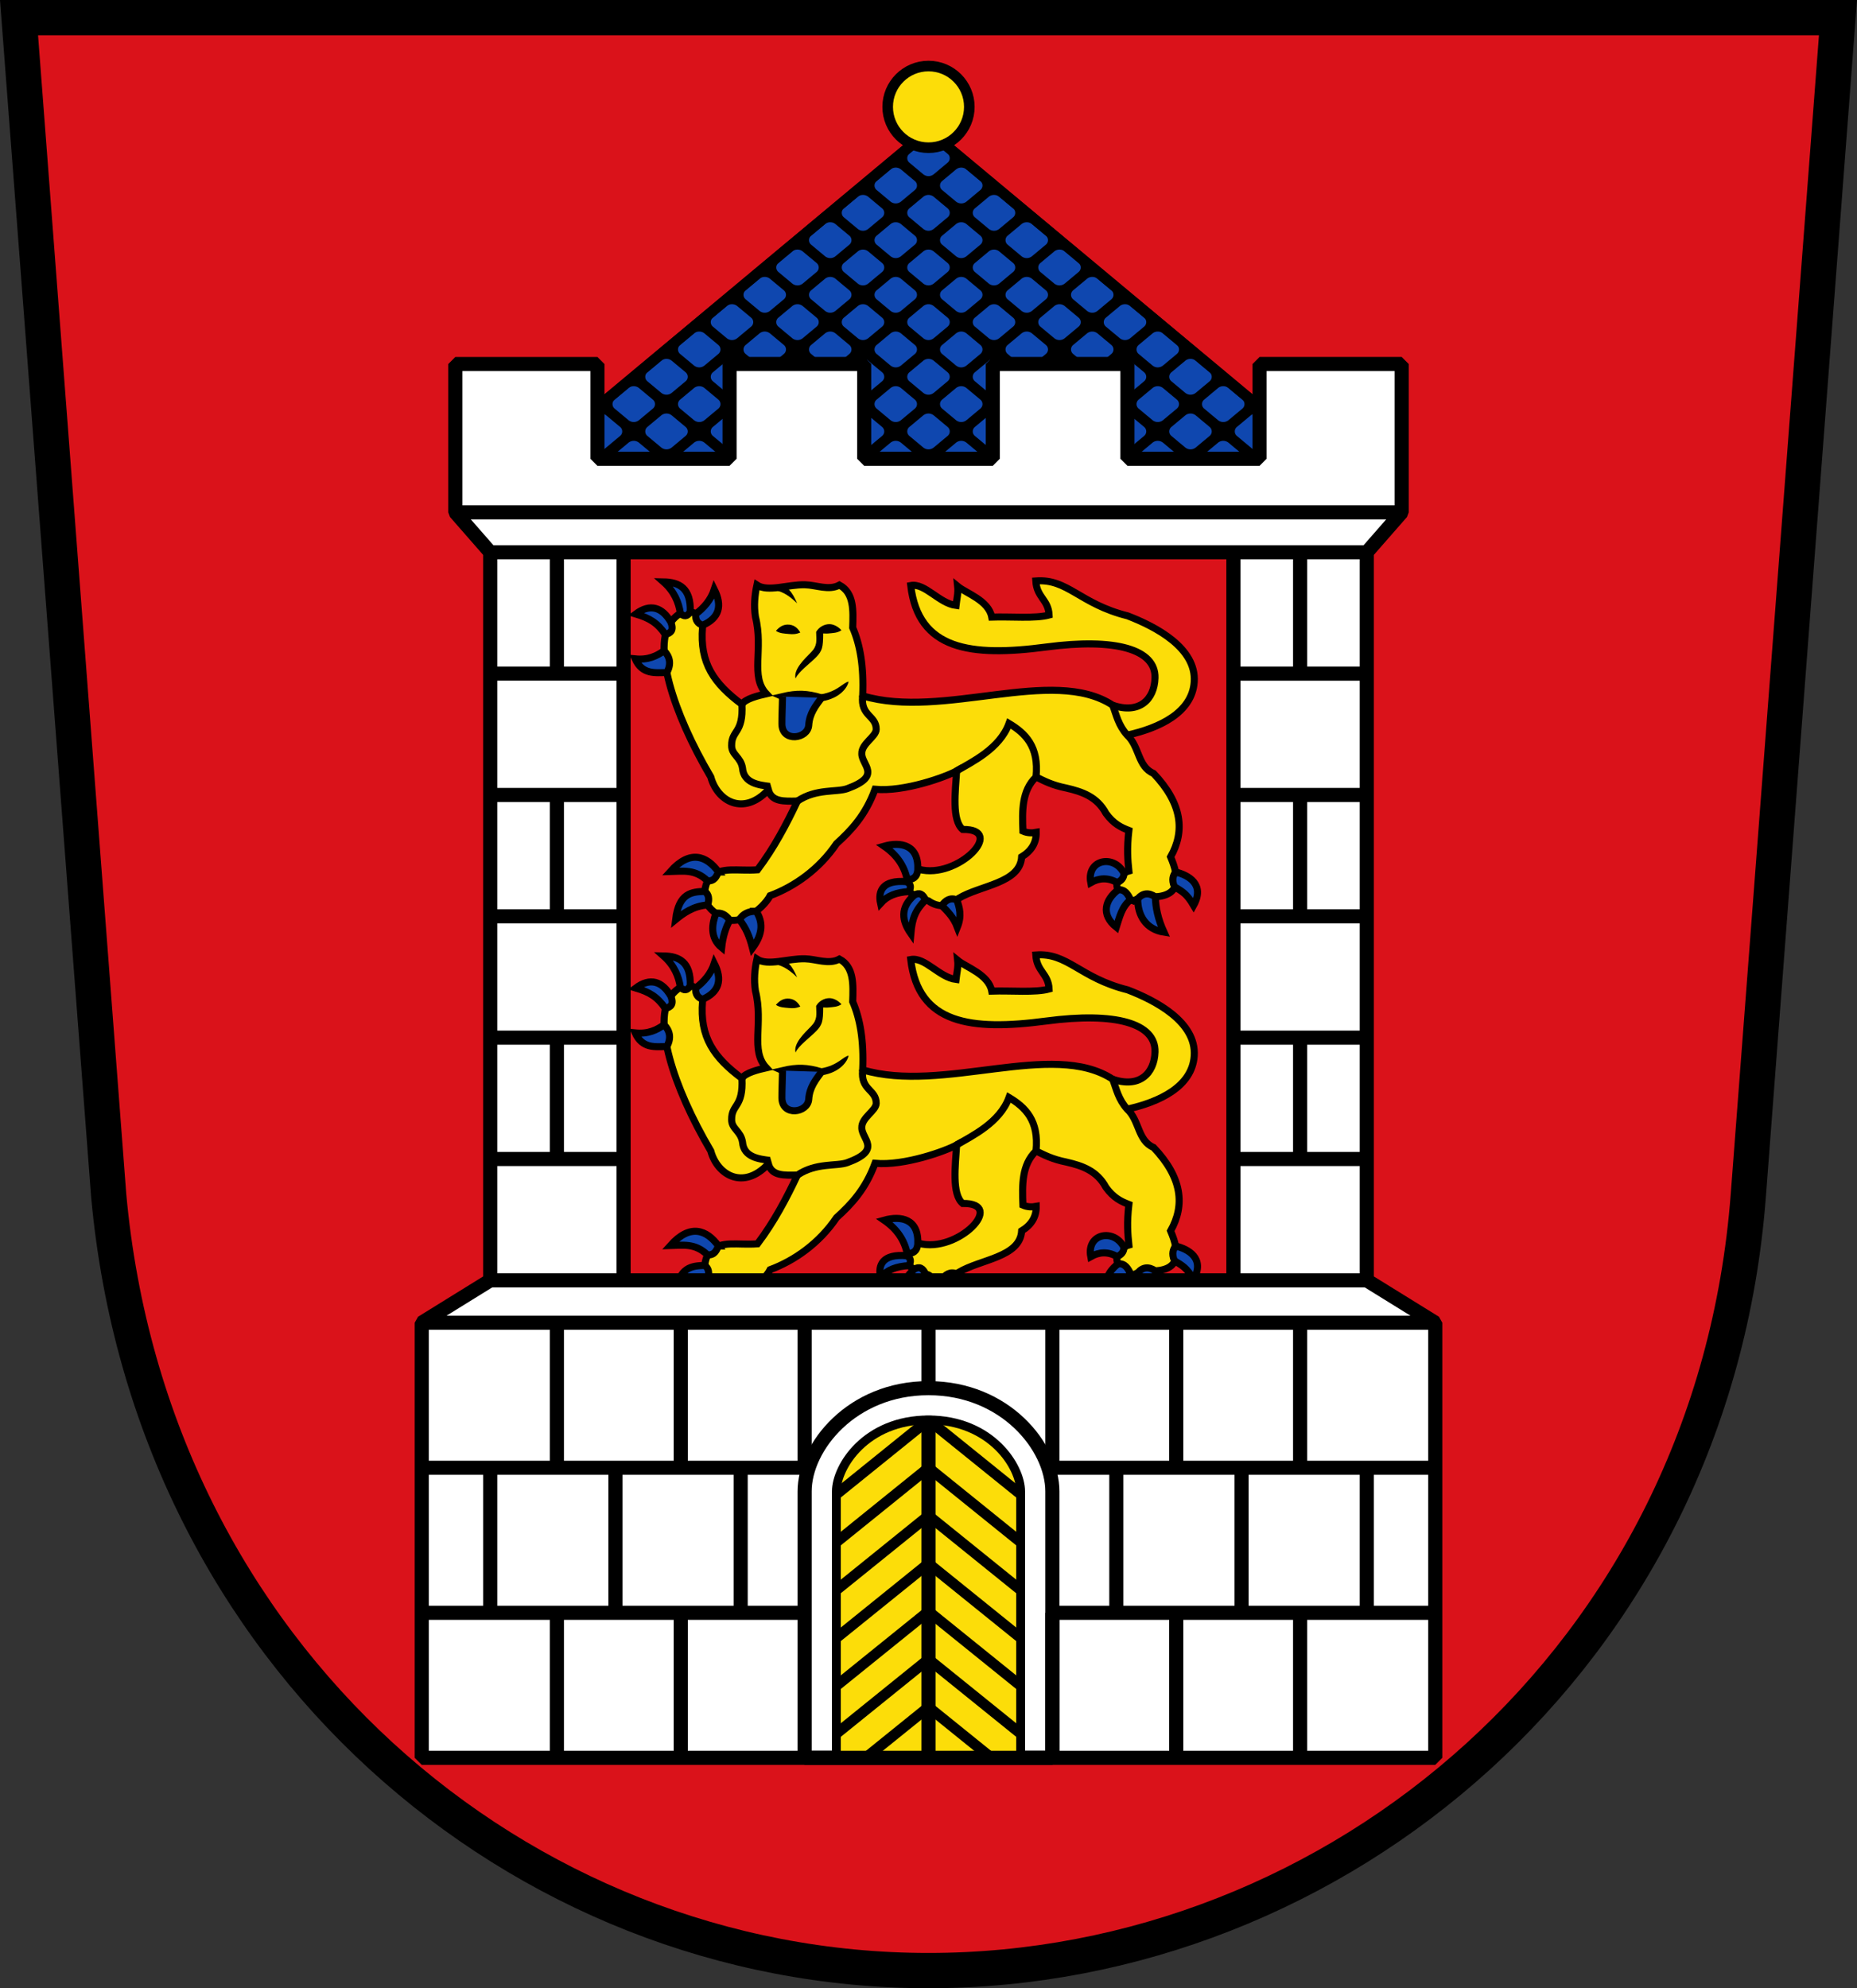
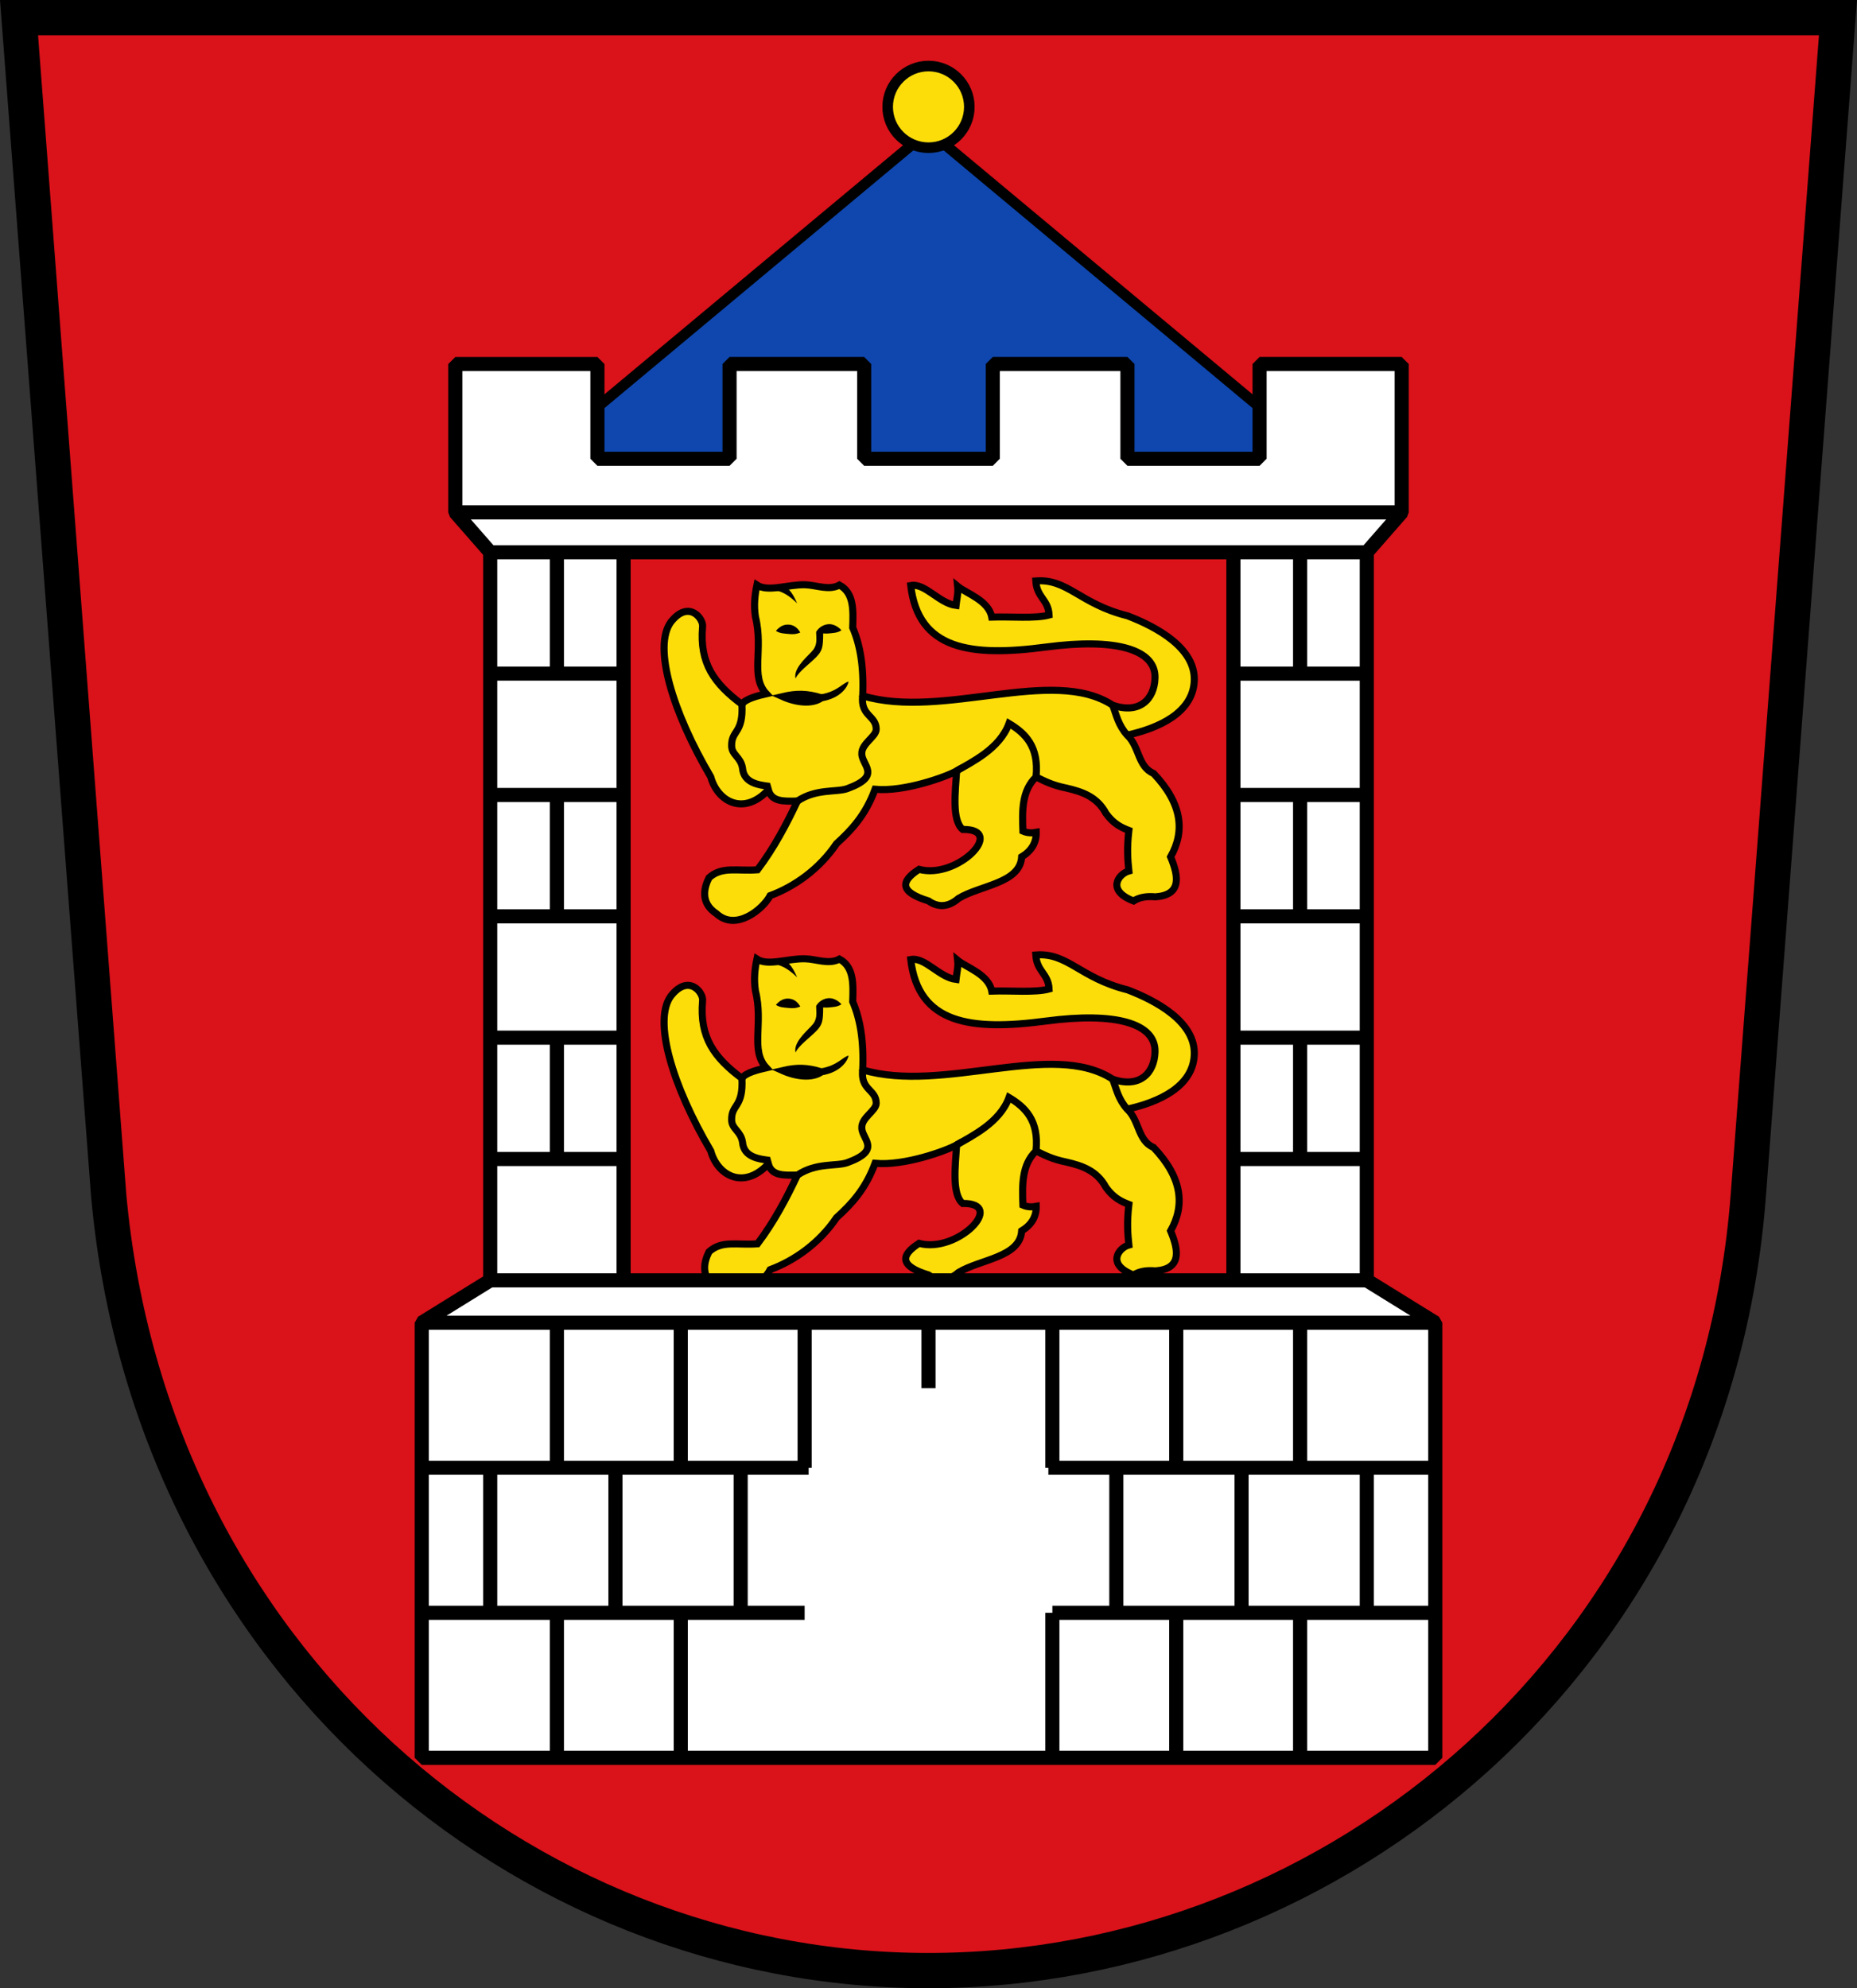
<svg xmlns="http://www.w3.org/2000/svg" xmlns:xlink="http://www.w3.org/1999/xlink" width="526.692" height="563.833">
  <rect width="100%" height="100%" fill="#333333" stroke="none" />
  <path d="M487.618 22.333 462.18 356.382c-9.975 131-116.728 219.785-232.513 219.785-115.786 0-220.593-88.948-232.514-219.785L-28.284 22.333Z" style="opacity:1;fill:#da121a;stroke:#000;stroke-width:10;stroke-miterlimit:4;stroke-dasharray:none" transform="translate(33.68 -17.333)" />
  <g transform="translate(33.68 -17.333)">
    <g id="a" style="opacity:1;stroke:#000">
      <path d="M281.9 217.317c7.552 2.608 11.833-1.602 12.01-7.73.236-8.12-11.147-11.382-30.866-8.769-21.473 2.846-36.26.81-38.42-17.442 4.044-.767 8.042 5.045 12.846 5.657.213-1.902.677-3.476.471-5.42 2.366 1.952 8.787 3.976 9.664 8.72 5.431-.19 12.313.49 16.264-.59-.197-4.387-3.487-4.928-3.772-9.663 9.092-.696 12.421 6.501 26.046 9.9 7.934 3.038 19.535 9.099 18.887 18.733-.585 8.708-9.897 13.087-19.005 15.09" style="fill:#fcdd09;stroke:#000;stroke-width:2;stroke-miterlimit:4;stroke-dasharray:none" />
      <path d="M211 214.667c22.823 6.807 53.865-8.537 70.9 2.65 1.087 2.829 1.582 5.657 4.125 8.486 3.522 3.296 2.966 8.946 7.475 10.864 8.127 8.557 8.952 16.365 4.833 23.666 2.575 6.112 2.775 10.844-4.333 11.334-2.524-.236-4.586.144-6.167 1.166-7.78-2.942-4.31-7.672-1.333-8.5-.318-3.092-.605-6.254 0-11.5-2.167-.84-4.333-1.832-6.5-4.833-2.549-4.736-6.76-6.146-11.167-7.167-4.179-.84-6.301-2.024-8.666-3.166-4.073 3.906-3.955 9.608-3.723 15.36 1.257.55 2.514.587 3.771.353.064 2.957-1.36 5.253-4.124 6.953-.462 7.538-11.714 8.007-17.914 11.785-2.952 2.543-5.78 2.608-8.51.707-8.23-2.504-7.991-5.564-2.686-8.956 10.929 2.946 24.955-11.493 12.375-11.314-3.124-2.637-2.075-10.826-1.7-16.605-2.9 1.642-14.79 6.002-23.156 5.217-2.682 7.326-6.7 11.598-10.917 15.416-4.915 7.273-11.93 12.178-18.833 14.75-1.907 3.665-9.628 10.294-15.25 5.084-4.726-3.14-3.416-7.528-2.083-10.167 3.682-3.317 7.938-1.812 13.75-2.25 4.702-6.236 8.173-12.823 11.333-19.5-3.826.073-7.294.294-8.25-3.167-7.075 7.55-14.473 3.214-16.333-3.666-10.945-18.581-16.4-36.96-11.334-43.917 5.105-6.525 9.411-.867 9 1.417-.86 10.292 3.251 15.976 11.167 21.916.907-1.582 4.718-2.494 6.917-3-4.64-4.96-.75-12.47-3.084-21.833-.48-3.124-.211-6.098.417-9 3.14 2.064 8.796-.209 13.667-.083 3.225.083 6.717 1.72 9.75.083 4.176 2.272 3.899 7.216 3.75 12.083 2.08 4.792 3.194 10.99 2.833 19.334z" style="fill:#fcdd09;stroke:#000;stroke-width:2;stroke-miterlimit:4;stroke-dasharray:none" />
      <path d="M176.75 217.083c.43 8.31-2.967 7.263-2.917 11.667-.045 2.69 2.58 3.196 3.084 6.417.353 4.307 4.711 4.79 7.695 5.175M211 214.667c-.689 5.791 3.862 5.5 3.833 9.5-.057 2.139-4.187 4.038-4.083 6.916-.052 3.234 5.88 6.243-4.094 9.887-3.038 1.11-8.842-.055-14.156 3.53m67.667-6.833c.881-8.66-3.08-12.424-7.667-15.167-2.623 7.196-10.585 10.928-14.843 13.45" style="fill:none;stroke:#000;stroke-width:2;stroke-miterlimit:4;stroke-dasharray:none" />
      <path d="m187.383 182.965-.46 1.947c2.518.595 4.833 2.906 5.492 3.521-.695-1.47-1.946-4.74-5.032-5.468zm14.265 11.37c-1.582-.047-3.13.9-3.857 2.218.002 0 .004 0 .006.002.075 2.468.412 3.869-1.45 5.767-1.86 1.9-5.011 4.814-4.394 7.434.827-1.922 3.973-4.149 5.823-6.035 1.775-1.811 2-2.796 2.015-6.752.462.002.934.067 1.465.01 1.273-.133 2.584-.124 3.723-.91-.921-1.042-2.205-1.702-3.33-1.735zm-11.442.142c-1.694-.178-2.847.654-3.817 1.756 1.096.757 2.359.753 3.585.882 1.225.13 2.125.102 3.337-.414-.56-.91-1.41-2.045-3.105-2.224zm8.94 19.763.338 1.97c5.288-.904 7.224-4.05 7.522-5.58-1.56.237-3.028 2.783-7.86 3.61z" style="color:#000;fill:#000;stroke:none;-inkscape-stroke:none" />
      <path d="M188.267 214.872c4.134-.97 6.953-.883 11.049.354-2.648 1.936-7.21 1.36-11.049-.354z" style="fill:#000;stroke:#000;stroke-width:2;stroke-miterlimit:4;stroke-dasharray:none" />
-       <path d="M188.267 214.872c-.059 3.05-.195 5.894-.177 7.778.053 5.284 7.347 4.238 7.602.354.223-3.4 1.973-5.502 3.624-7.778M155.46 208.051c-3.406.06-6.96.615-9-3.874 3.744.377 6.114-.818 8.227-2.306 1.632 1.73 2.084 3.744.773 6.18zm1.123-14.301c-2.403-4.167-5.806-5.382-9.947-2.3 3.929 1.183 6.148 2.514 8.429 5.842 1.318-.45 2.512-1.011 1.518-3.542zm5.514-2.973c.193-6.638-3.1-8.355-7.594-8.432 3.01 2.657 4.357 5.828 4.784 8.948.987.874 1.941 1.072 2.81-.516zm3.506 3.879c4.73-2.067 5.647-5.53 3.307-10.19-.98 2.979-2.882 5.189-5.272 6.991-.16 1.755.593 2.739 1.965 3.199zm72.092 77.856c.78 2.226 1.459 4.502.158 7.767-1.082-2.823-2.762-4.45-4.416-6.129 1.065-1.506 2.371-2.36 4.258-1.638zm-12.078-1.31c-4.104 3.574-3.475 7.298-.96 10.896.393-4.454 1.298-6.614 4.15-9.547-.72-1.713-1.764-2.228-3.19-1.349zm-2.224-3.841c-6.79-.564-8.088 2.693-7.328 6.157 1.994-2.21 4.484-3.124 8.1-3.345.467-1.065.733-2.095-.772-2.812zm3.222-3.253c.394-7.243-4.834-8.134-9.533-6.81 3.682 2.534 5.816 5.75 6.553 9.58 1.402-.188 2.734-.501 2.98-2.77zm58.495.88c-2.774-5.434-10.668-3.98-9.427 2.652 2.383-1.345 4.864-1.502 7.482-.02 1.092-.483 1.908-1.212 1.945-2.633zm14.294 3.796c2.317 1.438 3.466 1.959 5.447 5.308 3.33-5.998-1.54-8.623-5.108-9.474-.631.99-1.208 2.021-.339 4.166zm-10.396 3.443c-.054 4.665 2.336 8.68 7.447 9.467-1.715-3.729-2.377-7.006-2.445-10.028-1.9-1.272-3.573-1.113-5.002.56zm-5.558-2.552c-3.61 2.74-5.058 6.968-.519 10.604.911-2.849 1.561-5.847 4.053-7.793-.773-1.544-1.605-3-3.534-2.811zm-102.657 6.083c1.848 2.877 2.093 6.223-1.043 10.43-.859-3.328-1.872-5.722-3.72-8.06 1.003-1.625 2.594-2.41 4.763-2.37zm-11.408.581c-1.087 2.849-1.838 6.87 1.615 9.724.333-3.12 1.147-5.664 2.313-7.784-1.309-1.763-2.618-2.17-3.928-1.94zm-3.178-6.212c-3.65.106-7.354.41-8.27 7.998 2.133-1.746 5.004-3.876 9.111-4.158.494-1.667.33-3.005-.84-3.84zm3.91-5.503c-3.371-4.623-8.08-6.412-13.68-.124 3.514-.088 7.046-.773 10.561 2.65 2.07.074 2.489-1.32 3.118-2.526z" style="fill:#0f47af;stroke:#000;stroke-width:2;stroke-miterlimit:4;stroke-dasharray:none" />
    </g>
    <use xlink:href="#a" width="100%" height="100%" style="opacity:1;stroke:#000" transform="translate(0 106.066)" />
  </g>
  <g transform="translate(33.68 -17.333)">
    <path d="M99.974 162.635 229.667 54.447l129.692 108.188" style="opacity:1;fill:#0f47af;stroke:#000;stroke-width:3;stroke-linejoin:bevel;stroke-miterlimit:4;stroke-dasharray:none" />
-     <path d="M228.705 53.295 99.014 161.482l.96 1.153.962 1.152 34.325-28.633a2.368 2.368 180 0 1 3.033 0l3.914 3.264a1.647 1.647 90 0 1 0 2.53l-24.616 20.534 1.922 2.303 25.036-20.883a2.368 2.368 0 0 1 3.033 0l3.914 3.265a1.648 1.648 89.999 0 1 0 2.53l-15.329 12.787 1.922 2.303 15.749-13.137a2.367 2.367.003 0 1 3.033 0l3.912 3.264a1.648 1.648 90.001 0 1 0 2.53l-6.038 5.038 1.922 2.305 6.46-5.387a2.368 2.368.003 0 1 3.033 0l6.458 5.387 1.315-1.576 1.314 1.574 6.456-5.385a2.368 2.368 179.997 0 1 3.033 0l6.46 5.387 1.315-1.574 1.312 1.574 6.458-5.389a2.367 2.367 179.997 0 1 3.033 0l6.46 5.39 1.315-1.575 1.312 1.574 6.458-5.389a2.367 2.367 179.996 0 1 3.034 0l6.458 5.387.353.295h1.922l.353-.295 6.458-5.387a2.367 2.367.004 0 1 3.034 0l6.458 5.39 1.312-1.575 1.315 1.574 6.46-5.389a2.368 2.368 180 0 1 3.033 0l6.46 5.39 1.314-1.575 1.313 1.574 6.46-5.387a2.368 2.368.003 0 1 3.033 0l6.456 5.385 1.314-1.574 1.315 1.574 6.456-5.385a2.368 2.368 179.997 0 1 3.033 0l6.46 5.387 1.922-2.305-6.038-5.037a1.648 1.648 90.003 0 1 0-2.53l3.914-3.265a2.368 2.368 0 0 1 3.033 0l15.75 13.137 1.921-2.303-15.33-12.787a1.648 1.648 90.001 0 1 .001-2.53l3.914-3.265a2.368 2.368 0 0 1 3.033 0l25.036 20.883 1.922-2.303-24.616-20.533a1.647 1.647 90 0 1 0-2.53l3.914-3.265a2.368 2.368 0 0 1 3.033 0l34.325 28.633.961-1.152.961-1.153L230.627 53.295Zm2.478 4.37 3.914 3.265a1.648 1.648 89.995 0 1 0 2.53l-3.915 3.267a2.367 2.367 180 0 1-3.032 0l-3.915-3.266a1.648 1.648 90.005 0 1 0-2.53l3.914-3.266a2.368 2.368 0 0 1 3.034 0zm-9.29 7.749 3.915 3.266a1.648 1.648 90.005 0 1 0 2.53l-3.914 3.265a2.367 2.367.005 0 1-3.034 0l-3.914-3.266a1.648 1.648 90.005 0 1 0-2.53l3.914-3.265a2.367 2.367.005 0 1 3.033 0zm18.579.002 3.914 3.264a1.647 1.647 90 0 1 0 2.53l-3.914 3.265a2.368 2.368 180 0 1-3.034 0l-3.914-3.264a1.647 1.647 90 0 1 0-2.53l3.914-3.265a2.368 2.368 0 0 1 3.034 0zm-27.867 7.748 3.913 3.264a1.647 1.647 90 0 1 0 2.53l-3.913 3.265a2.368 2.368 0 0 1-3.034 0l-3.914-3.264a1.647 1.647 90 0 1 0-2.53l3.914-3.265a2.368 2.368 0 0 1 3.034 0zm18.578 0 3.914 3.264a1.647 1.647 90 0 1 0 2.53l-3.914 3.265a2.368 2.368 180 0 1-3.034 0l-3.914-3.264a1.647 1.647 90 0 1 0-2.53l3.914-3.265a2.368 2.368 0 0 1 3.034 0zm18.578 0 3.914 3.264a1.647 1.647 90 0 1 0 2.53l-3.914 3.265a2.368 2.368 0 0 1-3.034 0l-3.913-3.264a1.647 1.647 90 0 1 0-2.53l3.913-3.265a2.368 2.368 0 0 1 3.034 0zm-46.446 7.748 3.915 3.266a1.647 1.647 90.01 0 1 0 2.53l-3.914 3.264a2.368 2.368.005 0 1-3.034 0l-3.914-3.265a1.647 1.647 90 0 1 0-2.53l3.914-3.265a2.367 2.367.005 0 1 3.033 0zm18.579 0 3.914 3.264a1.647 1.647 90 0 1 0 2.53l-3.914 3.265a2.368 2.368 0 0 1-3.034 0l-3.914-3.264a1.647 1.647 90 0 1 0-2.53l3.914-3.265a2.368 2.368 180 0 1 3.034 0zm18.578 0 3.914 3.264a1.647 1.647 90 0 1 0 2.53l-3.914 3.265a2.368 2.368 180 0 1-3.034 0l-3.914-3.264a1.647 1.647 90 0 1 0-2.53l3.914-3.265a2.368 2.368 0 0 1 3.034 0zm18.578 0 3.914 3.264a1.648 1.648 89.995 0 1 0 2.53l-3.914 3.267a2.367 2.367 0 0 1-3.033 0l-3.915-3.266a1.648 1.648 90.005 0 1 0-2.53l3.915-3.265a2.368 2.368 180 0 1 3.033 0zm-27.867 7.748 3.914 3.264a1.648 1.648 89.995 0 1 0 2.53l-3.915 3.267a2.367 2.367 180 0 1-3.032 0l-3.915-3.266a1.648 1.648 90.005 0 1 0-2.53l3.914-3.265a2.368 2.368 0 0 1 3.034 0zm37.156 0 3.914 3.266a1.648 1.648 90.005 0 1 0 2.53l-3.914 3.265a2.368 2.368 180 0 1-3.033 0l-3.914-3.264a1.648 1.648 89.995 0 1 0-2.53l3.914-3.267a2.367 2.367 0 0 1 3.033 0zm-74.313.002 3.914 3.264a1.648 1.648 89.996 0 1 0 2.53l-3.912 3.265a2.367 2.367 0 0 1-3.033 0l-3.914-3.266a1.648 1.648 90.006 0 1 0-2.53l3.912-3.263a2.368 2.368 0 0 1 3.033 0zm18.579 0 3.913 3.264a1.647 1.647 90 0 1 0 2.53l-3.913 3.265a2.368 2.368 0 0 1-3.034 0l-3.914-3.264a1.647 1.647 90 0 1 0-2.53l3.914-3.265a2.368 2.368 0 0 1 3.034 0zm37.156 0 3.914 3.264a1.647 1.647 90 0 1 0 2.53l-3.914 3.265a2.368 2.368 0 0 1-3.034 0l-3.913-3.264a1.647 1.647 90 0 1 0-2.53l3.913-3.265a2.368 2.368 0 0 1 3.034 0zm-65.024 7.748 3.914 3.264a1.647 1.647 90 0 1 0 2.53l-3.914 3.265a2.368 2.368 0 0 1-3.033 0l-3.914-3.264a1.647 1.647 90 0 1 0-2.53l3.914-3.265a2.368 2.368 180 0 1 3.033 0zm18.579 0 3.913 3.264a1.647 1.647 90 0 1 0 2.53l-3.913 3.265a2.367 2.367.004 0 1-3.034 0l-3.912-3.264a1.648 1.648 90 0 1 0-2.53l3.912-3.265a2.367 2.367 179.996 0 1 3.034 0zm18.578 0 3.914 3.264a1.647 1.647 90 0 1 0 2.53l-3.914 3.265a2.368 2.368 0 0 1-3.034 0l-3.914-3.264a1.647 1.647 90 0 1 0-2.53l3.914-3.265a2.368 2.368 180 0 1 3.034 0zm18.578 0 3.915 3.265a1.647 1.647 90 0 1 0 2.53l-3.915 3.265a2.368 2.368.004 0 1-3.034 0l-3.914-3.265a1.647 1.647 90 0 1 0-2.53l3.914-3.265a2.368 2.368 179.996 0 1 3.034 0zm18.578 0 3.914 3.264a1.647 1.647 90 0 1 0 2.53l-3.914 3.265a2.368 2.368 0 0 1-3.033 0l-3.914-3.264a1.647 1.647 90 0 1 0-2.53l3.914-3.265a2.368 2.368 180 0 1 3.033 0zm18.578 0 3.914 3.264a1.647 1.647 90 0 1 0 2.53l-3.914 3.265a2.368 2.368 180 0 1-3.033 0l-3.914-3.264a1.647 1.647 90 0 1 0-2.53l3.914-3.265a2.368 2.368 0 0 1 3.033 0zm-102.178 7.748 3.914 3.264a1.647 1.647 90 0 1 0 2.53l-3.914 3.265a2.368 2.368 0 0 1-3.033 0l-3.914-3.264a1.647 1.647 90 0 1 0-2.53l3.914-3.265a2.368 2.368 180 0 1 3.033 0zm18.576 0 3.914 3.264a1.648 1.648 89.995 0 1 0 2.531l-3.914 3.266a2.367 2.367 180 0 1-3.033 0l-3.914-3.266a1.648 1.648 90.005 0 1 0-2.53l3.914-3.265a2.368 2.368 0 0 1 3.033 0zm18.579 0 3.913 3.264a1.647 1.647 90 0 1 0 2.53l-3.913 3.265a2.368 2.368 0 0 1-3.034 0l-3.914-3.264a1.647 1.647 90 0 1 0-2.53l3.914-3.265a2.368 2.368 0 0 1 3.034 0zm18.577 0 3.915 3.266a1.648 1.648 90.005 0 1 0 2.53l-3.914 3.265a2.367 2.367.005 0 1-3.033 0l-3.915-3.266a1.648 1.648 90.005 0 1 0-2.53l3.914-3.265a2.367 2.367.005 0 1 3.033 0zm18.579 0 3.914 3.264a1.647 1.647 90 0 1 0 2.53l-3.914 3.265a2.368 2.368 0 0 1-3.034 0l-3.913-3.264a1.647 1.647 90 0 1 0-2.53l3.913-3.265a2.368 2.368 0 0 1 3.034 0zm18.578 0 3.914 3.264a1.647 1.647 90 0 1 0 2.53l-3.914 3.265a2.368 2.368 180 0 1-3.033 0l-3.914-3.264a1.647 1.647 90 0 1 0-2.53l3.914-3.265a2.368 2.368 0 0 1 3.033 0zm18.578 0 3.914 3.264a1.647 1.647 90 0 1 0 2.53l-3.914 3.265a2.368 2.368 0 0 1-3.033 0l-3.914-3.264a1.647 1.647 90 0 1 0-2.53l3.914-3.265a2.368 2.368 0 0 1 3.033 0zm-102.18 7.748 3.915 3.266a1.648 1.648 90.005 0 1 0 2.53l-3.915 3.265a2.368 2.368 0 0 1-3.033 0l-3.914-3.264a1.648 1.648 89.995 0 1 0-2.53l3.914-3.267a2.367 2.367 180 0 1 3.033 0zm18.578 0 3.915 3.266a1.648 1.648 90.005 0 1 0 2.53l-3.914 3.265a2.368 2.368 180 0 1-3.034 0l-3.914-3.264a1.648 1.648 89.995 0 1 0-2.53l3.914-3.267a2.367 2.367 0 0 1 3.033 0zm18.578 0 3.915 3.266a1.648 1.648 90.005 0 1 0 2.53l-3.914 3.265a2.367 2.367.005 0 1-3.034 0l-3.914-3.266a1.648 1.648 90.005 0 1 0-2.53l3.914-3.265a2.367 2.367.005 0 1 3.033 0zm18.579 0 3.914 3.266a1.648 1.648 90.005 0 1 0 2.53l-3.914 3.265a2.368 2.368 180 0 1-3.034 0l-3.914-3.264a1.648 1.648 89.995 0 1 0-2.53l3.915-3.267a2.367 2.367 0 0 1 3.033 0zm18.578 0 3.914 3.265a1.648 1.648 89.995 0 1 0 2.53l-3.914 3.266a2.367 2.367 179.995 0 1-3.033 0l-3.914-3.264a1.648 1.648 89.995 0 1 0-2.53l3.914-3.267a2.367 2.367 179.995 0 1 3.033 0zm-92.89.002 3.913 3.265a1.648 1.648 89.996 0 1 0 2.53l-3.912 3.264a2.367 2.367 179.996 0 1-3.033 0l-3.914-3.264a1.648 1.648 89.996 0 1 0-2.53l3.912-3.265a2.367 2.367 179.996 0 1 3.033 0zm111.468 0 3.914 3.263a1.647 1.647 89.99 0 1 0 2.53l-3.914 3.266a2.367 2.367 179.995 0 1-3.033 0l-3.914-3.264a1.647 1.647 90 0 1 0-2.53l3.914-3.265a2.368 2.368 179.995 0 1 3.033 0zm18.578 0 3.914 3.265a1.647 1.647 90 0 1 0 2.53l-3.914 3.264a2.368 2.368 0 0 1-3.033 0l-3.914-3.264a1.647 1.647 90 0 1 0-2.53l3.914-3.265a2.368 2.368 180 0 1 3.033 0zm-139.334 7.748 3.914 3.265a1.647 1.647 90 0 1 0 2.53l-3.914 3.265a2.368 2.368 180 0 1-3.033 0l-3.914-3.265a1.647 1.647 90 0 1 0-2.53l3.914-3.265a2.368 2.368 0 0 1 3.033 0zm18.576 0 3.914 3.265a1.647 1.647 90 0 1 0 2.53l-3.914 3.265a2.367 2.367.004 0 1-3.033 0l-3.912-3.265a1.648 1.648 90 0 1 0-2.53l3.912-3.265a2.367 2.367 179.996 0 1 3.033 0zm18.578 0 3.914 3.265a1.647 1.647 90 0 1 0 2.53l-3.914 3.265a2.368 2.368 180 0 1-3.033 0l-3.914-3.265a1.647 1.647 90 0 1 0-2.53l3.914-3.265a2.368 2.368 0 0 1 3.033 0zm18.579 0 3.913 3.265a1.647 1.647 90 0 1 0 2.53l-3.913 3.265a2.368 2.368 0 0 1-3.034 0l-3.914-3.265a1.647 1.647 90 0 1 0-2.53l3.914-3.265a2.368 2.368-180 0 1 3.034 0zm18.578 0 3.914 3.265a1.647 1.647 90 0 1 0 2.53l-3.914 3.265a2.368 2.368 180 0 1-3.034 0l-3.914-3.265a1.647 1.647 90 0 1 0-2.53l3.914-3.265a2.368 2.368 0 0 1 3.034 0zm18.578 0 3.914 3.265a1.647 1.647 90 0 1 0 2.53l-3.914 3.265a2.368 2.368 0 0 1-3.034 0l-3.913-3.265a1.647 1.647 90 0 1 0-2.53l3.913-3.265a2.368 2.368-180 0 1 3.034 0zm18.578 0 3.914 3.265a1.647 1.647 90 0 1 0 2.53l-3.914 3.265a2.368 2.368 180 0 1-3.033 0l-3.914-3.265a1.647 1.647 90 0 1 0-2.53l3.914-3.265a2.368 2.368 0 0 1 3.033 0zm18.578 0 3.914 3.265a1.647 1.647 90 0 1 0 2.53l-3.914 3.265a2.368 2.368 0 0 1-3.033 0l-3.914-3.265a1.647 1.647 90 0 1 0-2.53l3.914-3.265a2.368 2.368-180 0 1 3.033 0zm18.578 0 3.914 3.265a1.647 1.647 90 0 1 0 2.53l-3.914 3.265a2.368 2.368 180 0 1-3.033 0l-3.914-3.265a1.647 1.647 90 0 1 0-2.53l3.914-3.265a2.368 2.368 0 0 1 3.033 0zm-157.912 7.748 3.914 3.265a1.647 1.647 90 0 1 0 2.53l-3.914 3.265a2.368 2.368 180 0 1-3.033 0l-3.914-3.265a1.647 1.647 90 0 1 0-2.53l3.914-3.265a2.368 2.368 0 0 1 3.033 0zm18.578 0 3.914 3.265a1.647 1.647 90 0 1 0 2.53l-3.914 3.265a2.368 2.368 0 0 1-3.033 0l-3.914-3.265a1.647 1.647 90 0 1 0-2.53l3.914-3.265a2.368 2.368 180 0 1 3.033 0zm18.576 0 3.914 3.265a1.647 1.647 90 0 1 0 2.53l-3.914 3.265a2.368 2.368 0 0 1-3.033 0l-3.914-3.265a1.647 1.647 90 0 1 0-2.53l3.914-3.265a2.368 2.368 180 0 1 3.033 0zm18.579 0 3.913 3.265a1.648 1.648 89.995 0 1 0 2.53l-3.914 3.266a2.367 2.367 180 0 1-3.033 0l-3.914-3.266a1.648 1.648 90.005 0 1 0-2.53l3.914-3.265a2.368 2.368 0 0 1 3.034 0zm18.578 0 3.914 3.265a1.647 1.647 90 0 1 0 2.53l-3.914 3.265a2.368 2.368 0 0 1-3.034 0l-3.914-3.265a1.647 1.647 90 0 1 0-2.53l3.914-3.265a2.368 2.368 180 0 1 3.034 0zm18.578 0 3.914 3.265a1.647 1.647 90 0 1 0 2.53l-3.914 3.265a2.368 2.368 180 0 1-3.034 0l-3.914-3.265a1.647 1.647 90 0 1 0-2.53l3.914-3.265a2.368 2.368 0 0 1 3.034 0zm18.578 0 3.914 3.265a1.647 1.647 90 0 1 0 2.53l-3.914 3.265a2.368 2.368 0 0 1-3.033 0l-3.914-3.265a1.647 1.647 90 0 1 0-2.53l3.914-3.265a2.368 2.368 180 0 1 3.033 0zm18.578 0 3.914 3.265a1.648 1.648 89.995 0 1 0 2.53l-3.914 3.266a2.367 2.367 180 0 1-3.033 0l-3.914-3.266a1.648 1.648 90.005 0 1 0-2.53l3.914-3.265a2.368 2.368 0 0 1 3.033 0zm18.578 0 3.914 3.265a1.647 1.647 90 0 1 0 2.53l-3.914 3.265a2.368 2.368 0 0 1-3.033 0l-3.914-3.265a1.647 1.647 90 0 1 0-2.53l3.914-3.265a2.368 2.368 180 0 1 3.033 0zm18.578 0 3.914 3.266a1.648 1.648 90.005 0 1 0 2.53l-3.914 3.266a2.368 2.368 180 0 1-3.033 0l-3.914-3.265a1.648 1.648 89.995 0 1 0-2.53l3.914-3.267a2.367 2.367 0 0 1 3.033 0zm-157.912 7.748 3.914 3.266a1.648 1.648 90.005 0 1 0 2.53l-3.914 3.266a2.367 2.367.005 0 1-3.033 0l-3.914-3.267a1.648 1.648 90.005 0 1 0-2.53l3.914-3.265a2.367 2.367.005 0 1 3.033 0zm18.578 0 3.912 3.264a1.648 1.648 90 0 1 0 2.531l-3.912 3.264a2.367 2.367 179.996 0 1-3.033 0l-3.914-3.264a1.647 1.647 90 0 1 0-2.53l3.914-3.265a2.367 2.367.004 0 1 3.033 0zm18.576 0 3.915 3.266a1.648 1.648 90.005 0 1 0 2.53l-3.915 3.266a2.368 2.368 180 0 1-3.033 0l-3.914-3.265a1.648 1.648 89.995 0 1 0-2.53l3.914-3.267a2.367 2.367 0 0 1 3.033 0zm37.157 0 3.914 3.265a1.648 1.648 89.995 0 1 0 2.53l-3.915 3.266a2.367 2.367 179.995 0 1-3.033 0l-3.914-3.264a1.648 1.648 89.995 0 1 0-2.53l3.915-3.267a2.367 2.367 179.995 0 1 3.033 0zm37.156 0 3.914 3.266a1.648 1.648 90.005 0 1 0 2.53l-3.914 3.266a2.368 2.368 180 0 1-3.033 0l-3.914-3.265a1.648 1.648 89.995 0 1 0-2.53l3.914-3.267a2.367 2.367 0 0 1 3.033 0zm18.578 0 3.914 3.265a1.648 1.648 89.995 0 1 0 2.53l-3.914 3.266a2.367 2.367 0 0 1-3.033 0l-3.914-3.266a1.648 1.648 90.005 0 1 0-2.53l3.914-3.265a2.368 2.368 0 0 1 3.033 0zm-74.312.002 3.913 3.265a1.647 1.647 90 0 1 0 2.53l-3.913 3.265a2.368 2.368 0 0 1-3.034 0l-3.914-3.265a1.647 1.647 90 0 1 0-2.53l3.914-3.265a2.368 2.368 0 0 1 3.034 0zm37.156 0 3.914 3.265a1.647 1.647 90 0 1 0 2.53l-3.914 3.265a2.368 2.368 0 0 1-3.034 0l-3.913-3.265a1.647 1.647 90 0 1 0-2.53l3.913-3.265a2.368 2.368 0 0 1 3.034 0zm55.734 0 3.914 3.265a1.647 1.647 90 0 1 0 2.53l-3.914 3.265a2.368 2.368 180 0 1-3.033 0l-3.914-3.265a1.647 1.647 90 0 1 0-2.53l3.914-3.265a2.368 2.368 0 0 1 3.033 0zm-139.336 7.748 3.914 3.265a1.648 1.648 89.996 0 1 0 2.53l-3.912 3.264a2.367 2.367 179.996 0 1-3.033 0l-3.914-3.264a1.648 1.648 89.996 0 1 0-2.53l3.912-3.265a2.367 2.367 179.996 0 1 3.033 0zm18.58 0 3.914 3.265a1.647 1.647 90 0 1 0 2.53l-3.914 3.265a2.368 2.368 180 0 1-3.033 0l-3.914-3.265a1.647 1.647 90 0 1 0-2.53l3.914-3.265a2.368 2.368 0 0 1 3.033 0zm18.577 0 3.913 3.265a1.647 1.647 90 0 1 0 2.53l-3.913 3.265a2.368 2.368 180 0 1-3.034 0l-3.914-3.265a1.647 1.647 90 0 1 0-2.53l3.914-3.265a2.368 2.368 0 0 1 3.034 0zm18.578 0 3.914 3.265a1.647 1.647 90 0 1 0 2.53l-3.914 3.265a2.368 2.368 0 0 1-3.034 0l-3.914-3.265a1.647 1.647 90 0 1 0-2.53l3.914-3.265a2.368 2.368 180 0 1 3.034 0zm18.578 0 3.914 3.265a1.647 1.647 90 0 1 0 2.53l-3.914 3.265a2.368 2.368 180 0 1-3.034 0l-3.914-3.265a1.647 1.647 90 0 1 0-2.53l3.914-3.265a2.368 2.368 0 0 1 3.034 0zm18.578 0 3.914 3.265a1.647 1.647 90 0 1 0 2.53l-3.914 3.265a2.368 2.368 0 0 1-3.033 0l-3.914-3.265a1.647 1.647 90 0 1 0-2.53l3.914-3.265a2.368 2.368 180 0 1 3.033 0zm18.578 0 3.914 3.265a1.647 1.647 90 0 1 0 2.53l-3.914 3.265a2.368 2.368 180 0 1-3.033 0l-3.914-3.265a1.647 1.647 90 0 1 0-2.53l3.914-3.265a2.368 2.368 0 0 1 3.033 0zm18.578 0 3.914 3.265a1.647 1.647 90 0 1 0 2.53l-3.914 3.265a2.368 2.368 0 0 1-3.033 0l-3.914-3.265a1.647 1.647 90 0 1 0-2.53l3.914-3.265a2.368 2.368 180 0 1 3.033 0zm-120.758 7.748 3.916 3.267a1.647 1.647 90 0 1 0 2.53l-3.914 3.265a2.367 2.367.005 0 1-3.033 0l-3.914-3.267a1.648 1.648 90 0 1 0-2.53l3.912-3.265a2.367 2.367 179.997 0 1 3.033 0zm18.58 0 3.913 3.265a1.648 1.648 90.004 0 1 0 2.53l-3.915 3.265a2.367 2.367.004 0 1-3.033 0l-3.912-3.265a1.648 1.648 90.004 0 1 0-2.53l3.914-3.265a2.367 2.367.004 0 1 3.033 0zm18.577 0 3.913 3.265a1.648 1.648 89.995 0 1 0 2.53l-3.914 3.266a2.367 2.367 179.995 0 1-3.033 0l-3.914-3.264a1.648 1.648 89.995 0 1 0-2.53l3.914-3.267a2.367 2.367 179.995 0 1 3.034 0zm18.578 0 3.914 3.265a1.648 1.648 89.995 0 1 0 2.53l-3.915 3.266a2.367 2.367 180 0 1-3.032 0l-3.915-3.266a1.648 1.648 90.005 0 1 0-2.53l3.914-3.265a2.368 2.368 0 0 1 3.034 0zm18.578 0 3.914 3.265a1.648 1.648 89.995 0 1 0 2.53l-3.914 3.266a2.367 2.367-180 0 1-3.033 0l-3.915-3.266a1.648 1.648 90.005 0 1 0-2.53l3.914-3.265a2.368 2.368 0 0 1 3.034 0zm18.578 0 3.914 3.265a1.648 1.648 89.995 0 1 0 2.53l-3.914 3.266a2.367 2.367 180 0 1-3.033 0l-3.915-3.266a1.648 1.648 90.005 0 1 0-2.53l3.915-3.265a2.368 2.368 0 0 1 3.033 0zm18.578.002 3.914 3.265a1.647 1.647 90 0 1 0 2.53l-3.914 3.265a2.368 2.368 0 0 1-3.033 0l-3.914-3.265a1.647 1.647 90 0 1 0-2.53l3.914-3.265a2.368 2.368 0 0 1 3.033 0z" style="color:#000;opacity:1;fill:#000;stroke-linejoin:bevel;-inkscape-stroke:none" />
    <circle cx="229.667" cy="47.641" r="11.579" style="opacity:1;fill:#fcdd09;stroke:#000;stroke-width:3;stroke-linejoin:bevel;stroke-miterlimit:4;stroke-dasharray:none" />
  </g>
  <path d="M363.873 120.563v42.072l-9.9 11.314v206.475l19.422 12.02v123.39H85.938v-123.39l19.42-12.02V173.949l-9.899-11.314v-42.072h40.305v26.869h37.476v-26.87h38.184v26.87h36.482v-26.87h38.186v26.87h37.476v-26.87Zm-47.73 53.386H143.188v206.475h172.955z" style="opacity:1;fill:#fff;stroke:#000;stroke-width:4;stroke-linejoin:bevel;stroke-miterlimit:4;stroke-dasharray:none" transform="translate(33.68 -17.333)" />
  <path d="M229.667 392.444V411m-70.262 63.704v41.13m105.393-41.13v41.13m35.13-41.13v41.13m35.132-41.13v41.13m-210.786-41.13v41.13m35.13-123.39v41.13m35.132-41.13v41.13m70.262-41.13v41.13m35.13-41.13v41.13m35.132-41.13v41.13m-210.786-41.13v41.13m16.601 0v41.13m35.517-41.13v41.13m106.548-41.13v41.13m35.517-41.13v41.13m35.516-41.13v41.13m-248.614-41.13v41.13m-19.421-41.13h109.734m67.99 0h109.733m-287.457 41.13h108.598m70.262 0h108.597m-287.457-82.26h287.457M95.459 162.634h268.414M335.06 346.013v-34.413m0-34.412v-34.413m0-34.412v-34.413m-18.915 172.063h37.83m-37.83-34.413h37.83m-37.83-34.412h37.83m-37.83-34.413h37.83m-37.83-34.412h37.83m-37.83-34.413h37.83m-37.83 206.476h37.83M124.274 346.01v-34.413m0-34.412v-34.413m0-34.412v-34.413m-18.915 172.063h37.83m-37.83-34.413h37.83m-37.83-34.412h37.83m-37.83-34.413h37.83m-37.83-34.412h37.83m-37.83-34.413h37.83m-37.83 206.476h37.83" style="opacity:1;fill:none;stroke:#000;stroke-width:4;stroke-linejoin:bevel;stroke-miterlimit:4;stroke-dasharray:none" transform="translate(33.68 -17.333)" />
  <g style="opacity:1;stroke:#000">
-     <path d="M203.536 515.834V440.25c0-6.987 8.337-20.25 26.13-20.25 17.795 0 26.132 13.263 26.132 20.25v75.584" style="opacity:1;fill:#fcdd09;stroke:#000;stroke-width:2.5;stroke-linejoin:bevel;stroke-miterlimit:4;stroke-dasharray:none" transform="translate(33.68 -17.333)" />
-     <path d="m211.844 515.834 17.823-14.389 17.823 14.39m-43.954-6.868 26.13-21.096 26.132 21.096m-52.262-13.575 26.13-21.095 26.132 21.095m-52.262-13.574 26.13-21.095 26.132 21.095m-52.262-13.574 26.13-21.096 26.132 21.096m-52.262-27.149L229.666 420l26.132 21.095m-52.262 13.575 26.13-21.096 26.132 21.096" style="opacity:1;fill:none;stroke:#000;stroke-width:3;stroke-linejoin:bevel;stroke-miterlimit:4;stroke-dasharray:none" transform="translate(33.68 -17.333)" />
-     <path d="M229.667 420v95.834M194.536 515.834V440.25c0-12.556 13.318-29.25 35.13-29.25 21.813 0 35.132 16.694 35.132 29.25v75.584z" style="opacity:1;fill:none;stroke:#000;stroke-width:4;stroke-linejoin:bevel;stroke-miterlimit:4;stroke-dasharray:none" transform="translate(33.68 -17.333)" />
-   </g>
+     </g>
</svg>